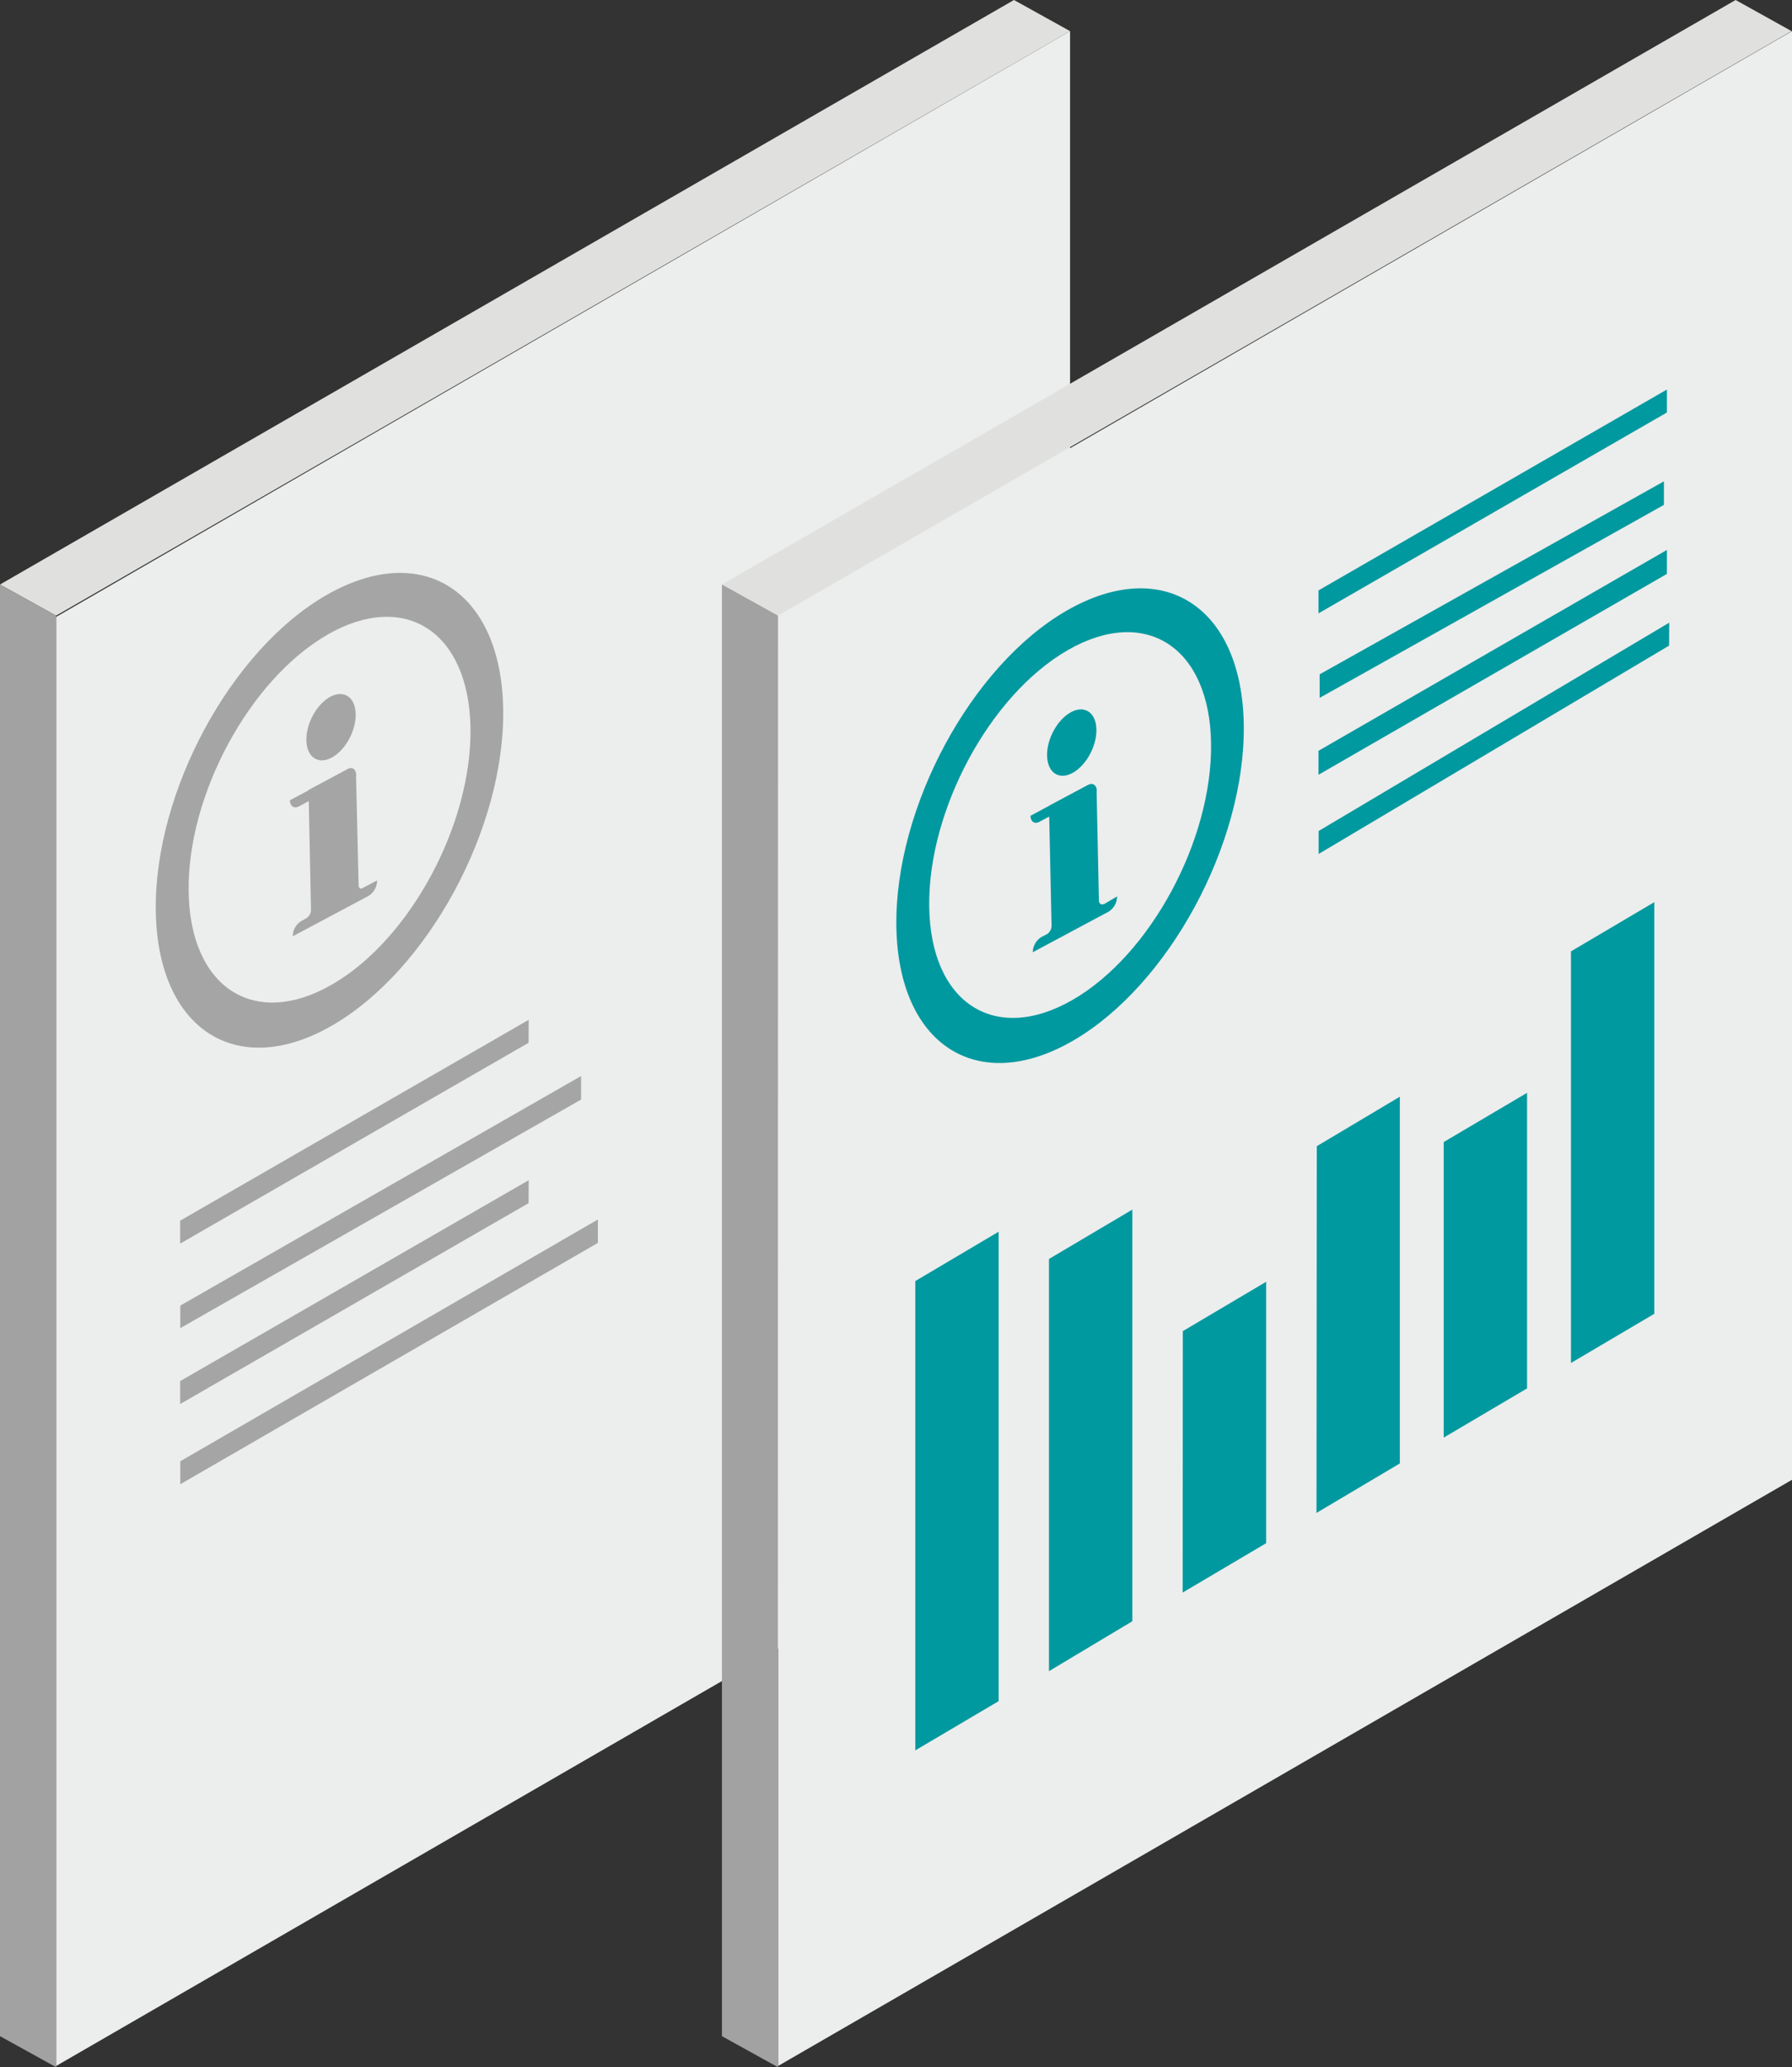
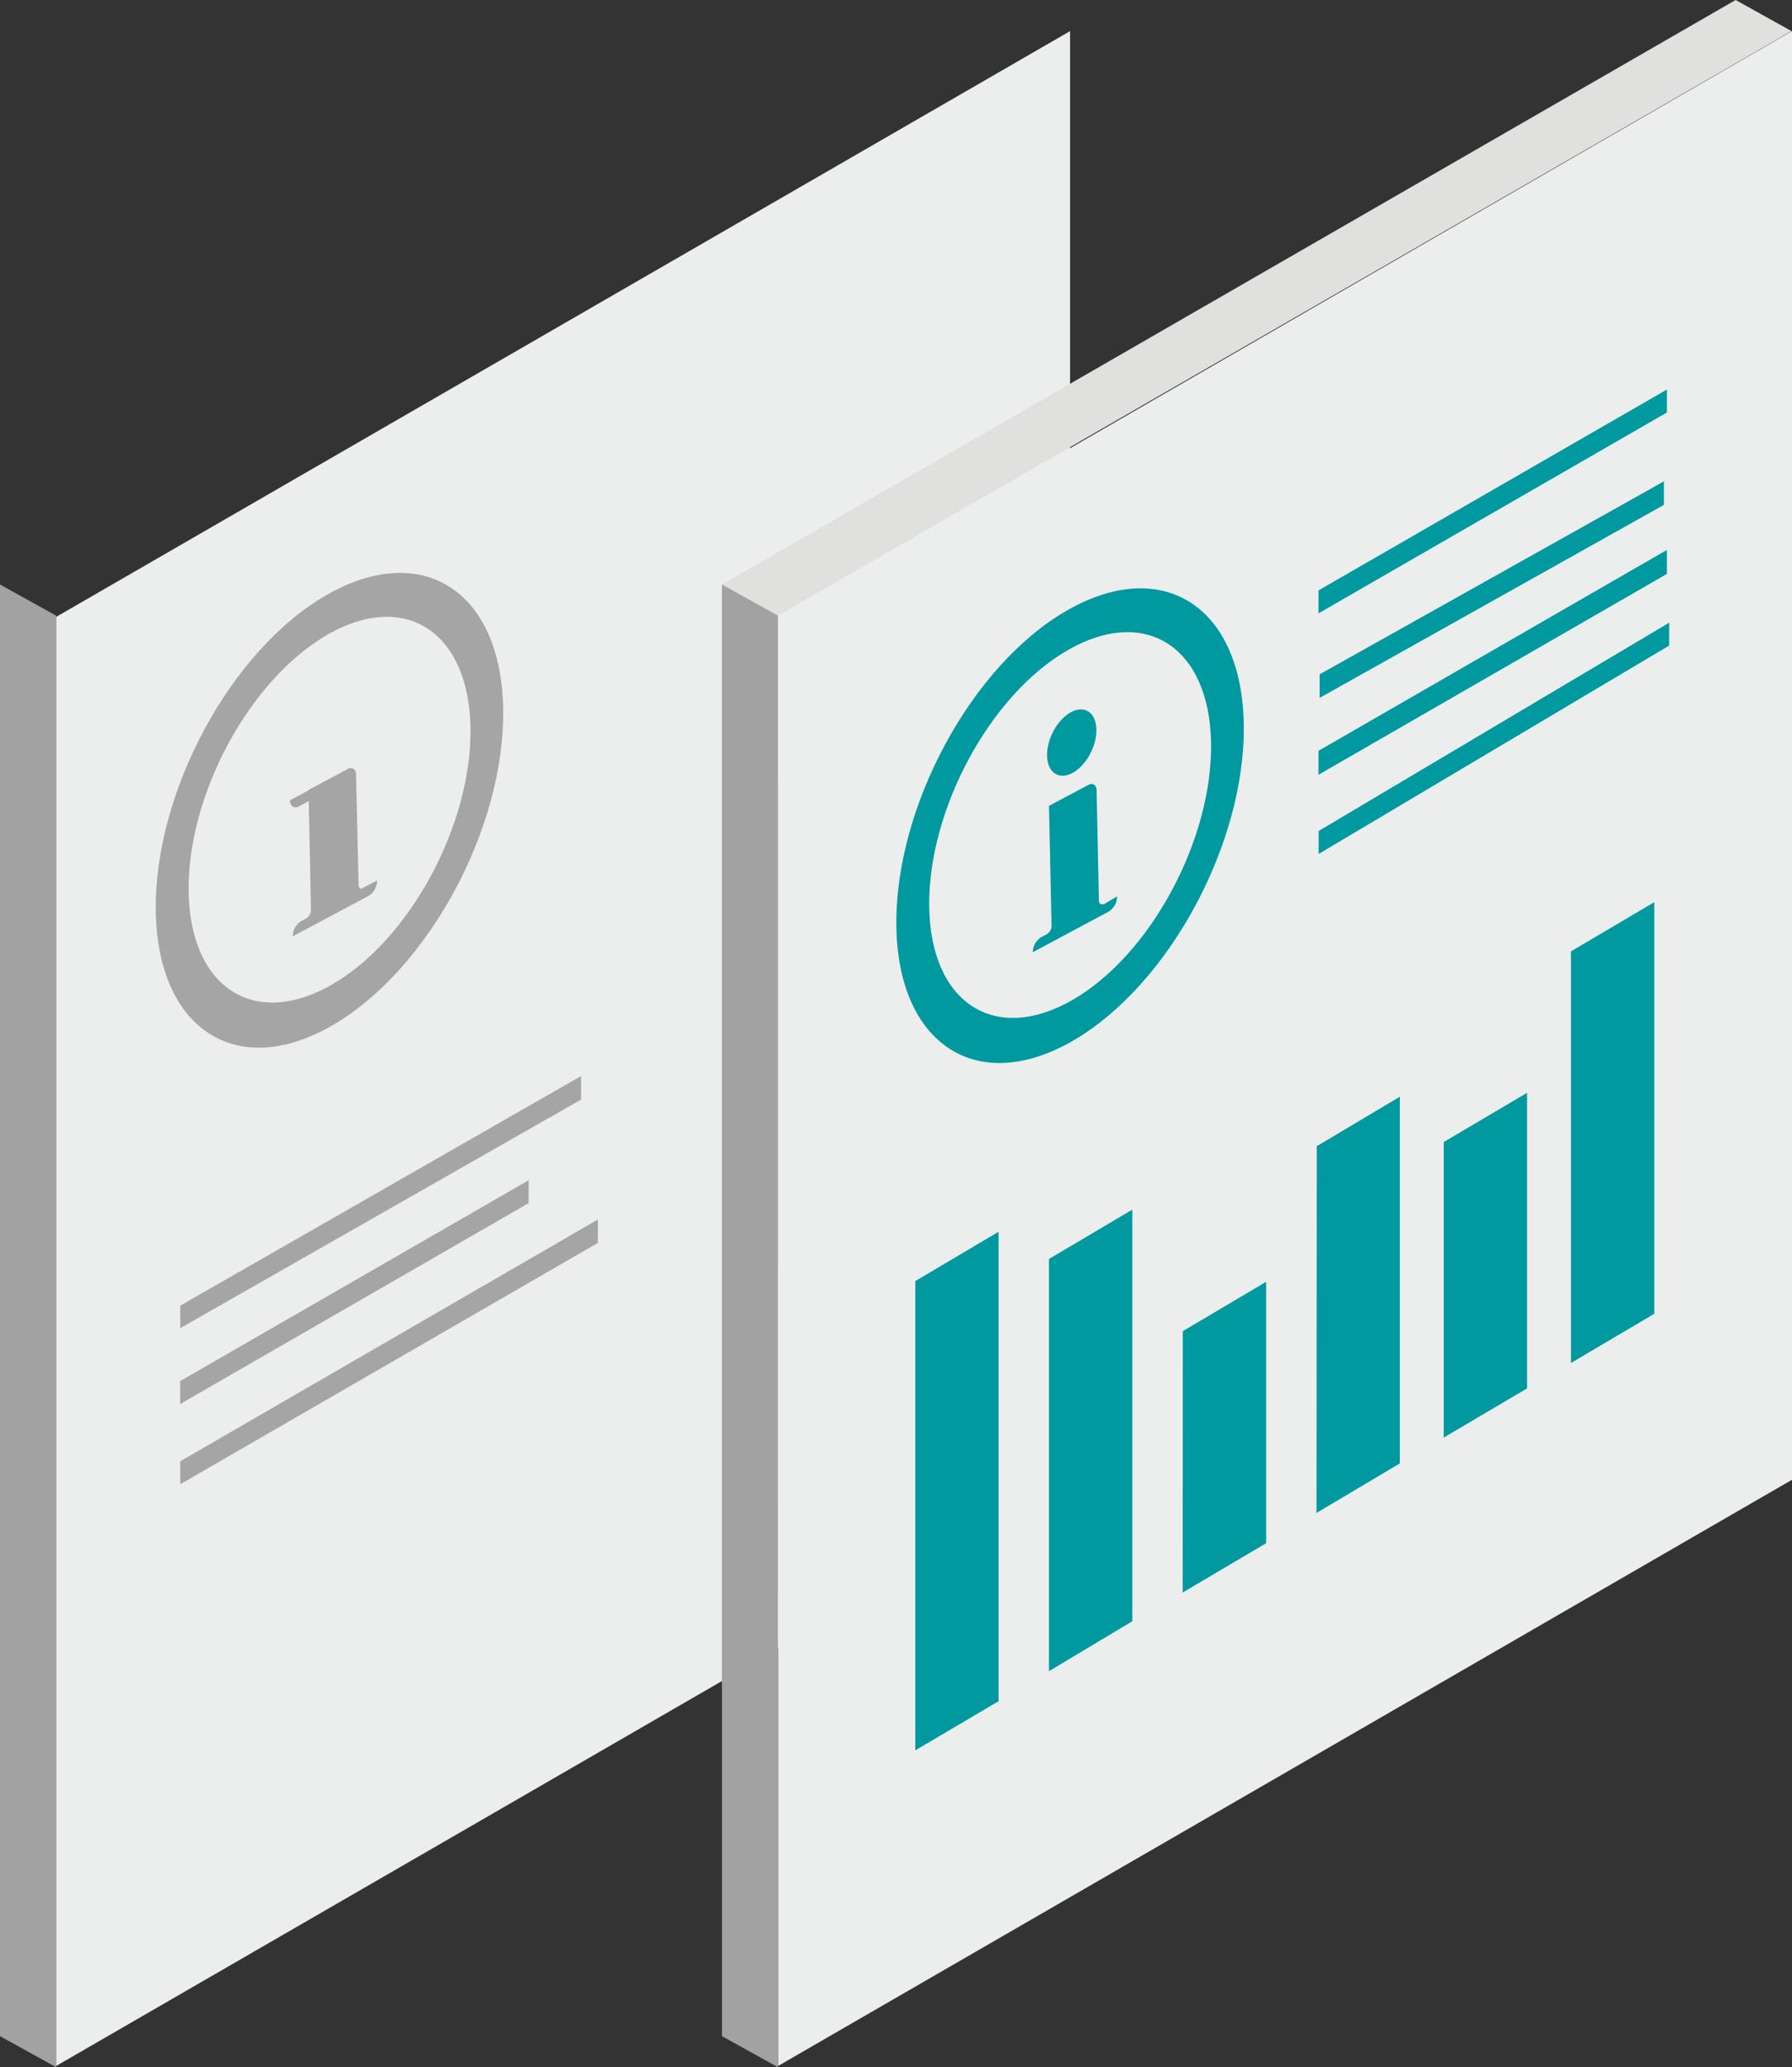
<svg xmlns="http://www.w3.org/2000/svg" id="Layer_1" data-name="Layer 1" viewBox="0 0 124.93 144.08">
  <rect x="0" y="0" width="124.93" height="144.08" fill="#333333" stroke="none" />
  <g id="Group_2127" data-name="Group 2127">
    <path id="Path_4688" data-name="Path 4688" d="M74.6,103.14,3.91,144V43L74.6,2.17Z" style="fill:#eceded" />
    <path id="Path_4695" data-name="Path 4695" d="M36.86,82.26l-24.3,14v1.6l24.29-14Z" style="fill:#a5a5a5" />
-     <path id="Path_4696" data-name="Path 4696" d="M36.86,71.08l-24.3,14v1.6l24.29-14Z" style="fill:#a5a5a5" />
    <path id="Path_4697" data-name="Path 4697" d="M40.51,76.64,12.57,92.57V91L40.51,75Z" style="fill:#a5a5a5" />
    <path id="Path_4698" data-name="Path 4698" d="M41.68,85,12.57,101.85v1.6L41.68,86.63Z" style="fill:#a5a5a5" />
-     <path id="Path_4699" data-name="Path 4699" d="M3.91,42.91,0,40.74,70.69,0,74.6,2.17Z" style="fill:#e0e0df" />
    <path id="Path_4700" data-name="Path 4700" d="M3.91,144.08,0,141.92V40.74l3.91,2.17Z" style="fill:#a2a2a2" />
    <path id="Path_4688-2" data-name="Path 4688-2" d="M124.93,103.14,54.24,144V43L124.93,2.17Z" style="fill:#eceded" />
    <path id="Path_4695-2" data-name="Path 4695-2" d="M116.21,38.33l-24.29,14V54l24.29-14Z" style="fill:#00999f" />
    <path id="Path_4696-2" data-name="Path 4696-2" d="M116.21,27.15l-24.29,14v1.6l24.29-14Z" style="fill:#00999f" />
    <path id="Path_4697-2" data-name="Path 4697-2" d="M116,35.19l-24,13.45V47l24-13.45Z" style="fill:#00999f" />
    <path id="Path_4698-2" data-name="Path 4698-2" d="M116.37,43.4,91.93,57.92v1.6L116.36,45Z" style="fill:#00999f" />
    <path id="Path_4699-2" data-name="Path 4699-2" d="M54.23,42.91l-3.9-2.17L121,0l3.9,2.17Z" style="fill:#e0e0df" />
    <path id="Path_4700-2" data-name="Path 4700-2" d="M54.23,144.08l-3.9-2.16V40.74l3.91,2.17Z" style="fill:#a2a2a2" />
    <g id="Group_1721" data-name="Group 1721">
      <g id="Group_1720" data-name="Group 1720">
        <path id="Path_3647" data-name="Path 3647" d="M109.52,95l5.81-3.43,0-28.69-5.81,3.43Z" style="fill:#00999f" />
        <path id="Path_3648" data-name="Path 3648" d="M91.78,105.45,97.59,102l0-25.56L91.8,79.89Z" style="fill:#00999f" />
        <path id="Path_3649" data-name="Path 3649" d="M82.45,111l5.82-3.44V89.34l-5.81,3.44Z" style="fill:#00999f" />
        <path id="Path_3650" data-name="Path 3650" d="M73.13,116.48,78.94,113l0-28.69-5.81,3.44Z" style="fill:#00999f" />
        <path id="Path_3651" data-name="Path 3651" d="M63.81,122l5.81-3.43,0-32.72-5.81,3.44Z" style="fill:#00999f" />
        <path id="Path_3653" data-name="Path 3653" d="M100.65,100.2l5.81-3.43,0-20.6-5.81,3.43Z" style="fill:#00999f" />
      </g>
    </g>
    <path id="Path_2477" data-name="Path 2477" d="M23.17,71.47c-6.68,3.86-12.2.27-12.31-8s5.23-18.17,11.91-22,12.2-.27,12.31,8S29.85,67.6,23.17,71.47Zm-.36-27.22c-5.42,3.13-9.75,11.15-9.66,17.87s4.57,9.63,10,6.5,9.75-11.15,9.65-17.87-4.57-9.63-10-6.5Z" style="fill:#a5a5a5" />
    <g id="Group_2125" data-name="Group 2125">
-       <ellipse id="Ellipse_96" data-name="Ellipse 96" cx="23.08" cy="50.68" rx="2.46" ry="1.5" transform="translate(-32.6 49.63) rotate(-64.43)" style="fill:#a5a5a5" />
      <path id="Path_2506" data-name="Path 2506" d="M20.83,56.21l4-2.14h0c0-.41-.29-.6-.62-.42l-4,2.13h0C20.22,56.19,20.5,56.38,20.83,56.21Z" style="fill:#a5a5a5" />
      <path id="Path_2507" data-name="Path 2507" d="M25,61.68,24.82,54c0-.39-.27-.57-.58-.4l-2.73,1.46.17,8.36a.68.68,0,0,1-.32.58l-.36.2a1.25,1.25,0,0,0-.59,1.06h0l5.29-2.82a1.26,1.26,0,0,0,.59-1.07h0l-1,.52C25.14,62,25,61.91,25,61.68Z" style="fill:#a5a5a5" />
    </g>
    <path id="Path_2477-2" data-name="Path 2477-2" d="M74.8,72.54c-6.68,3.86-12.2.27-12.31-8s5.23-18.18,11.91-22,12.2-.26,12.31,8S81.48,68.67,74.8,72.54Zm-.37-27.22C69,48.45,64.69,56.47,64.78,63.19s4.57,9.63,10,6.5,9.74-11.15,9.65-17.87-4.57-9.63-10-6.5Z" style="fill:#00999f" />
    <g id="Group_2126" data-name="Group 2126">
      <ellipse id="Ellipse_97" data-name="Ellipse 97" cx="74.71" cy="51.76" rx="2.46" ry="1.5" transform="translate(-4.22 96.81) rotate(-64.43)" style="fill:#00999f" />
-       <path id="Path_2508" data-name="Path 2508" d="M72.46,57.28l4-2.13h0c0-.41-.29-.6-.62-.43l-4,2.14h0C71.85,57.27,72.12,57.46,72.46,57.28Z" style="fill:#00999f" />
      <path id="Path_2509" data-name="Path 2509" d="M76.61,62.76l-.16-7.65c0-.39-.27-.57-.58-.4l-2.74,1.46.18,8.35a.7.7,0,0,1-.32.59l-.37.19A1.28,1.28,0,0,0,72,66.37h0l5.29-2.83a1.27,1.27,0,0,0,.59-1.06h0L77,63C76.77,63.09,76.62,63,76.61,62.76Z" style="fill:#00999f" />
    </g>
  </g>
</svg>